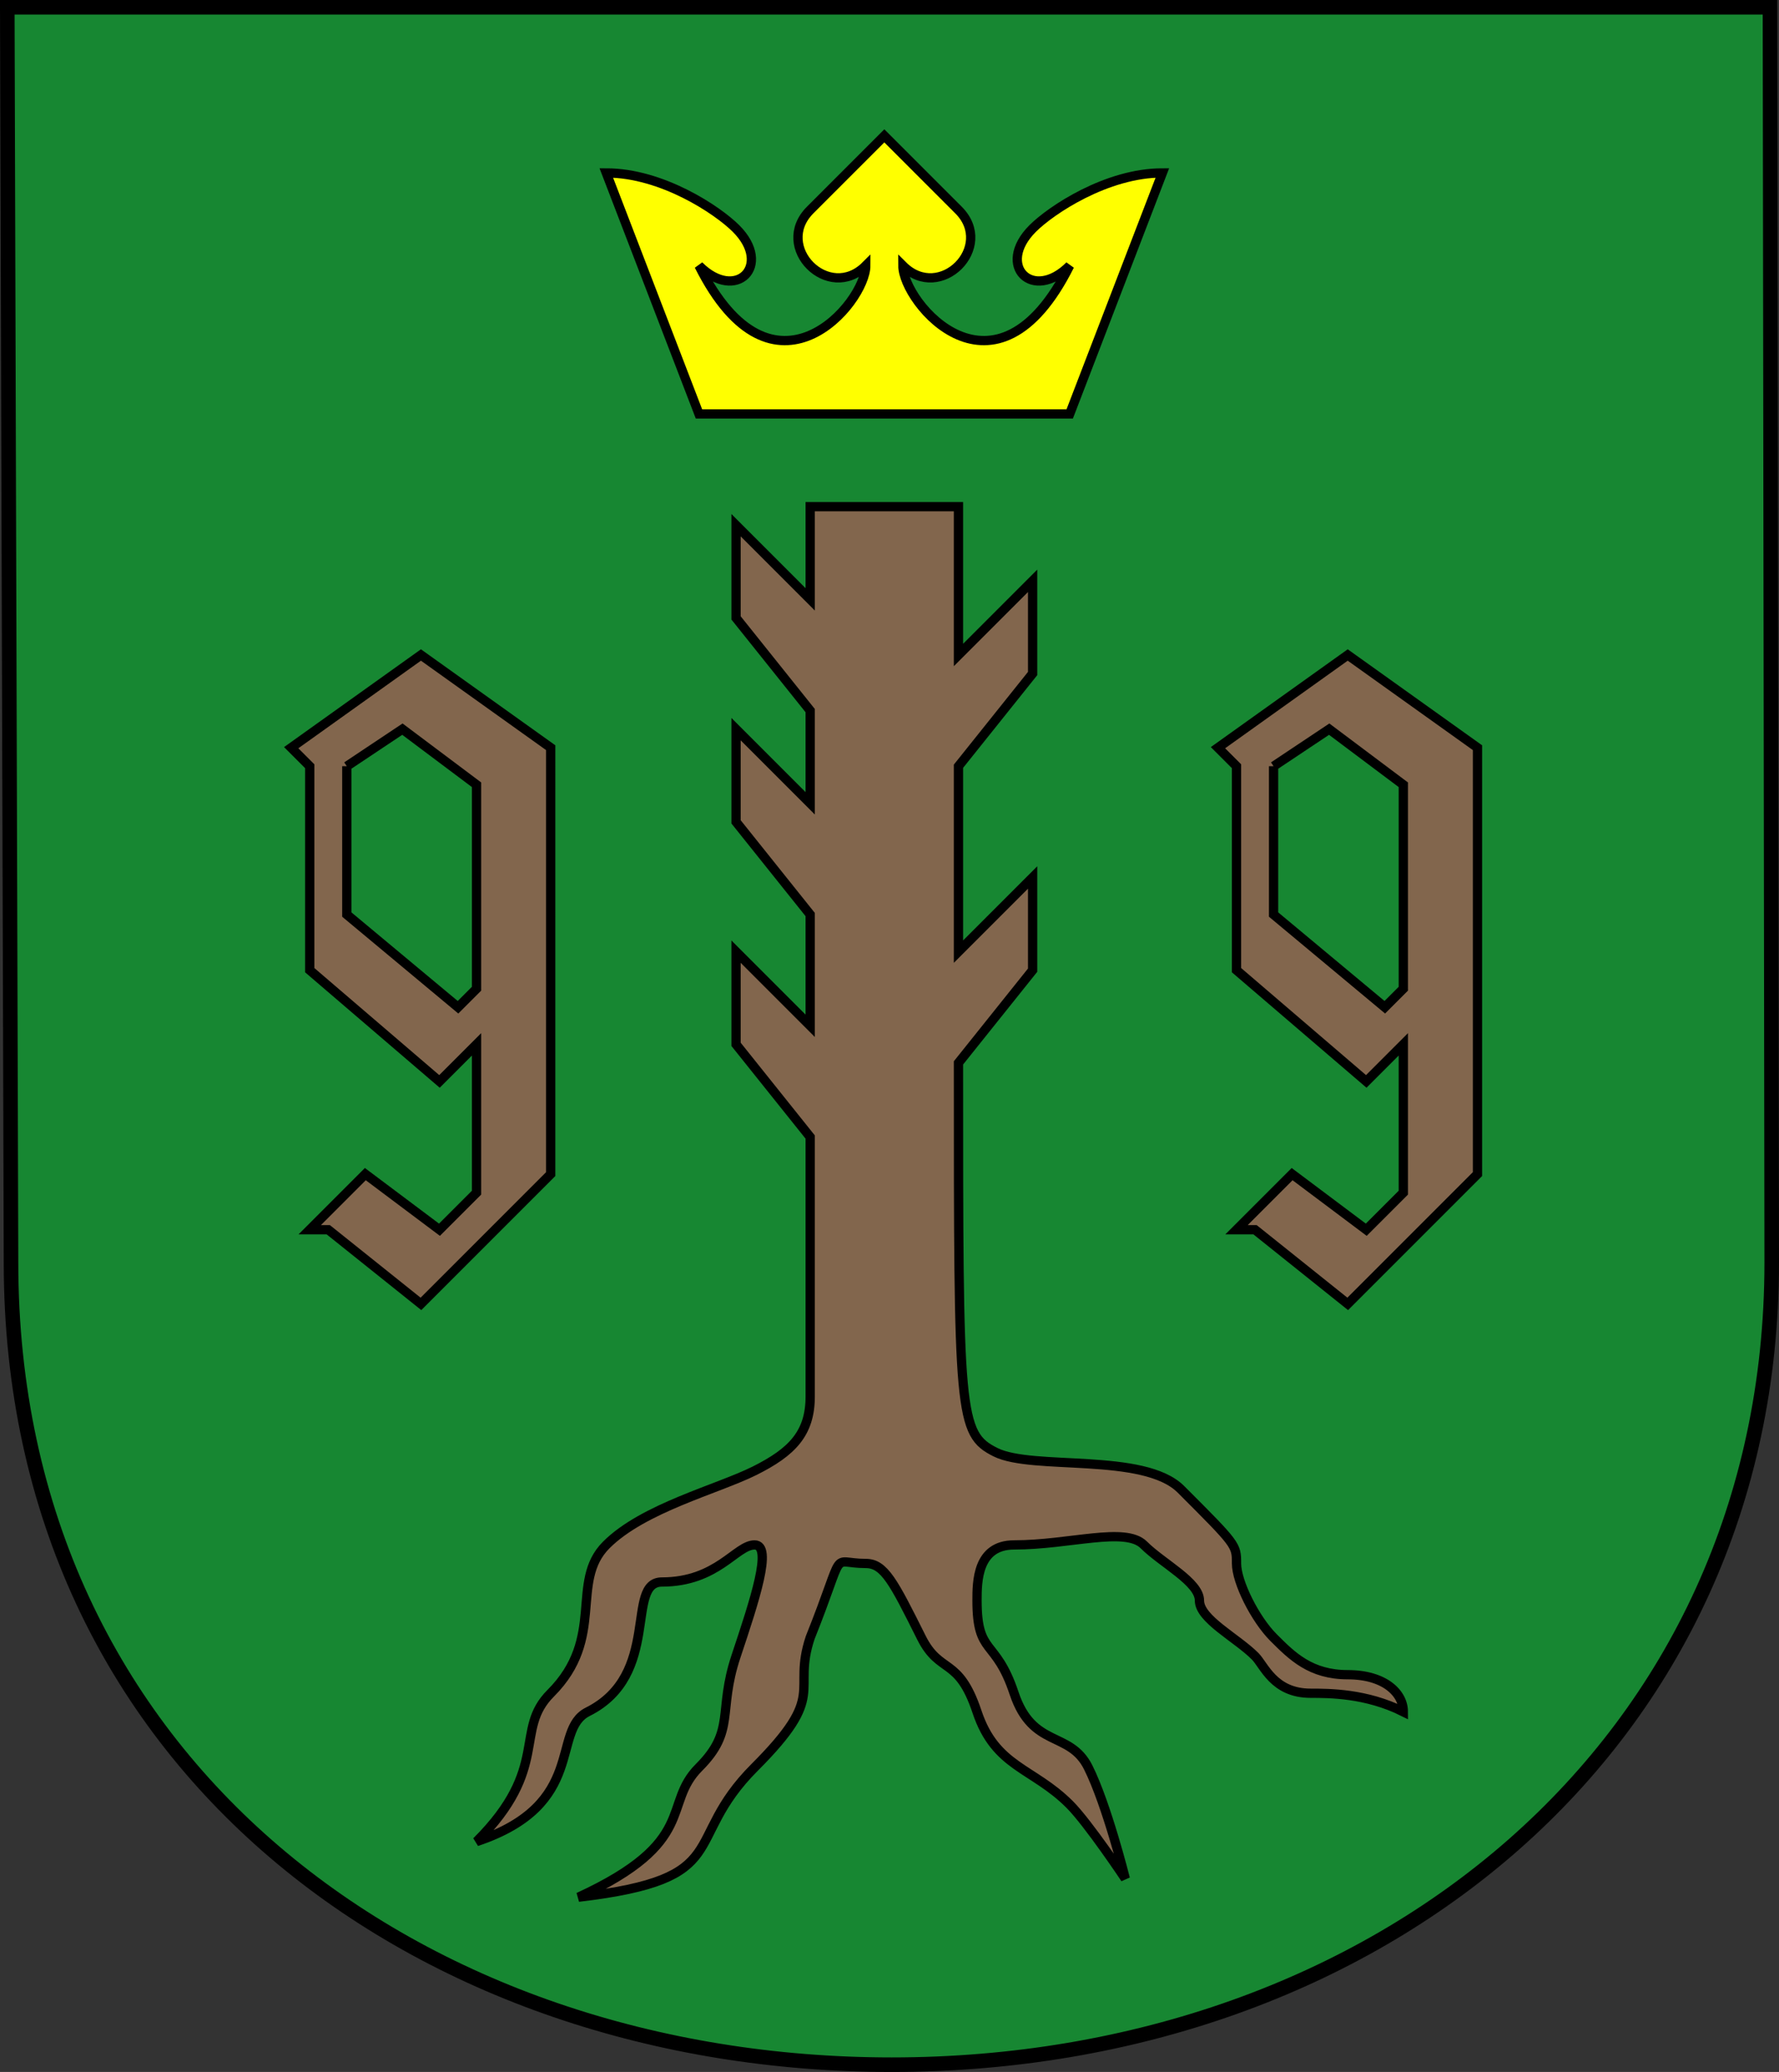
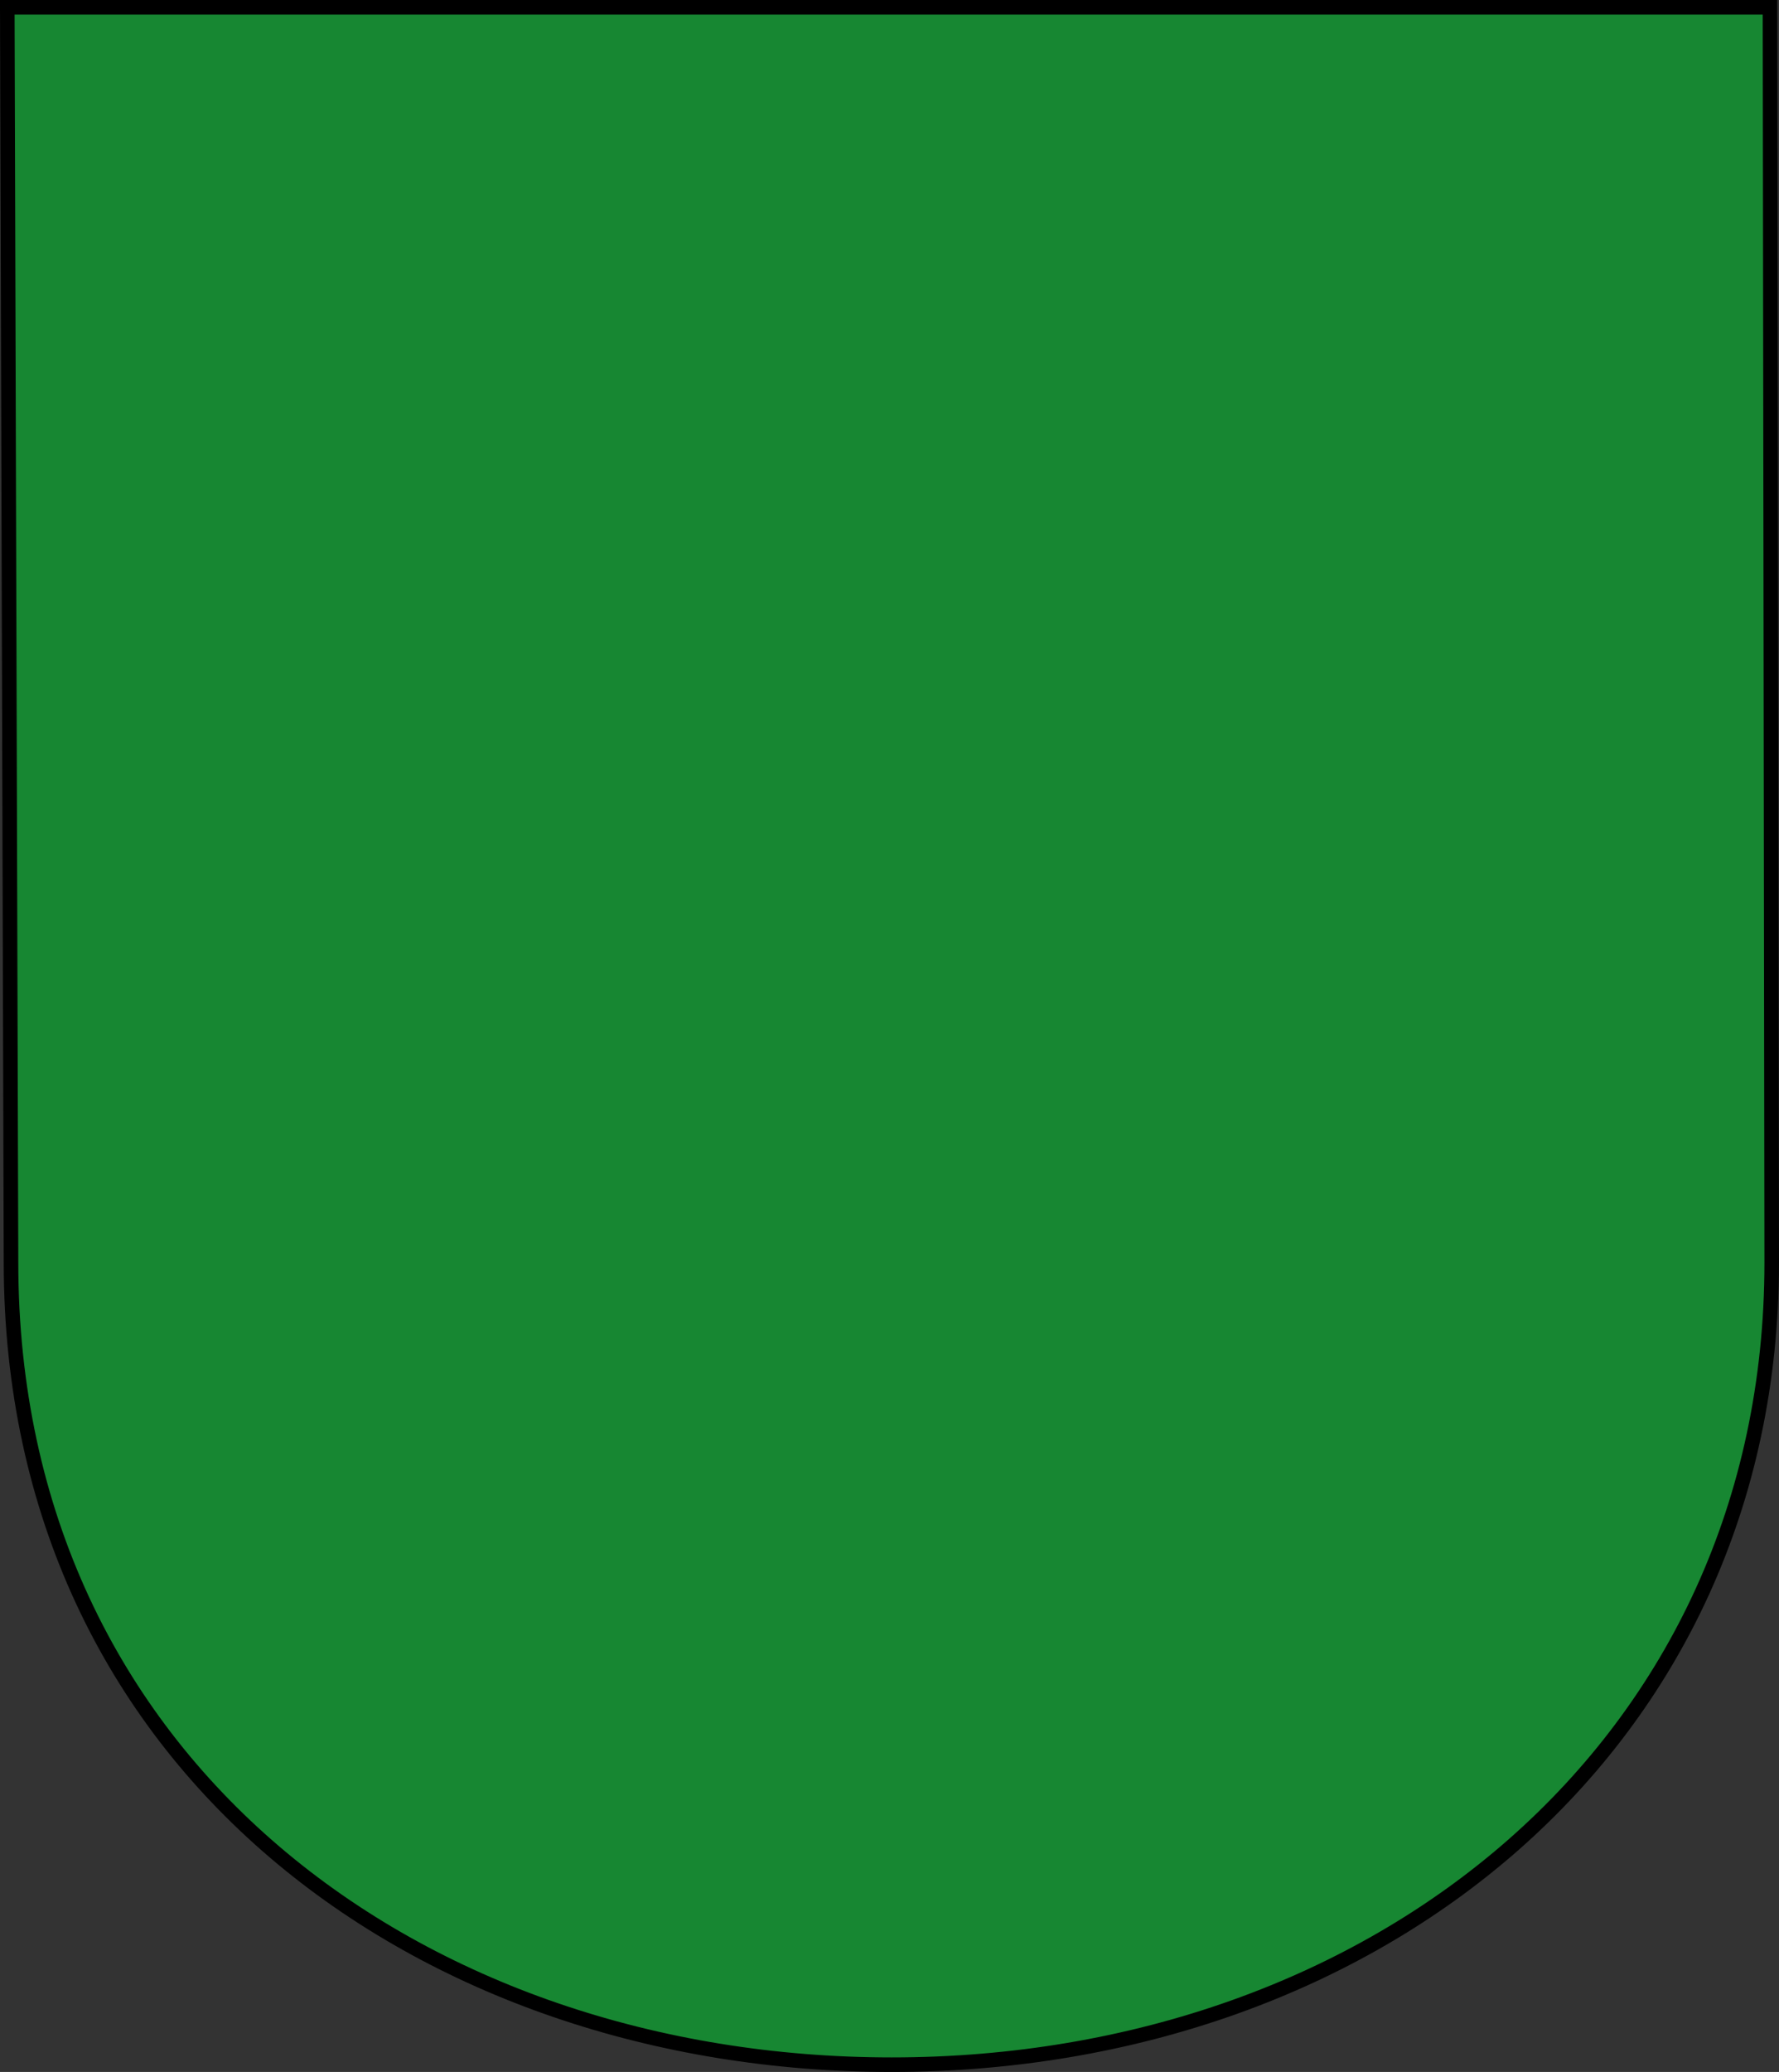
<svg xmlns="http://www.w3.org/2000/svg" xmlns:xlink="http://www.w3.org/1999/xlink" version="1.0" width="730" height="850">
  <rect width="100%" height="100%" fill="#333333" stroke="none" />
  <defs>
-     <path d="m0 0-7 5 1 1v11l7 6 2-2v8l-2 2-4-3-3 3h1l5 4 7-7V5L0 0zm-4 6 3-2 4 3v11l-1 1-6-5V6z" id="a" />
-   </defs>
+     </defs>
  <path d="m2.987 2.987 1.532 514.94c0 206.46 168.362 329.086 361.378 329.086 199.308 0 361.116-131.263 361.116-329.087l-.717-514.94H2.986z" style="fill:#178732;fill-opacity:1;stroke:#000;stroke-width:5.973;stroke-miterlimit:4;stroke-dasharray:none;stroke-opacity:1;display:inline" />
-   <path style="fill:#ff0;stroke:#000;stroke-width:3.803px" d="m438.943 169.82 38.031-98.878c-22.819 0-45.638 15.212-53.244 22.818-15.212 15.212 0 30.424 15.213 15.212-30.425 60.849-68.457 15.212-68.457 0 15.213 15.212 38.032-7.606 22.82-22.818L362.88 55.73l-30.425 30.424c-15.212 15.212 7.607 38.03 22.819 22.818 0 15.212-38.031 60.849-68.456 0 15.212 15.212 30.425 0 15.212-15.212-7.606-7.606-30.425-22.818-53.244-22.818l38.032 98.879h152.125z" />
  <g style="stroke:#000;stroke-width:.5px">
-     <path style="fill:#82664d" d="M4 0v8l4-4v5l-4 5v10l4-4v5l-4 5c0 19 0 20 2 21s8 0 10 2c3 3 3 3 3 4s1 3 2 4 2 2 4 2 3 1 3 2c-2-1-4-1-5-1-2 0-2.5-1.5-3-2-1-1-3-2-3-3s-2-2-3-3-4 0-7 0c-2 0-2 2-2 3 0 3 1 2 2 5s3 2 4 4 2 6 2 6-2-3-3-4c-2-2-4-2-5-5s-2-2-3-4c-1.5-3-2-4-3-4-2 0-1-1-3 4-1 3 1 3-3 7s-1 6-9.5 7c6.5-3 4.5-5 6.5-7s1-3 2-6 2-6 1-6-2 2-5 2c-2 0 0 5-4 7-2 1 0 5-6 7 4-4 2-6 4-8 3-3 1-6 3-8s6-3 8-4 3-2 3-4V34l-4-5v-5l4 4v-6l-4-5v-5l4 4v-5l-4-5V1l4 4V0h8z" transform="matrix(7.606 0 0 7.606 362.88 207.85)" />
-   </g>
+     </g>
  <g style="fill:#82664d;stroke:#000;stroke-width:.5px" transform="matrix(7.606 0 0 7.606 362.88 268.699)">
    <use height="854.754" width="732.455" xlink:href="#a" transform="translate(25)" />
    <use height="854.754" width="732.455" xlink:href="#a" transform="translate(-25)" />
  </g>
</svg>